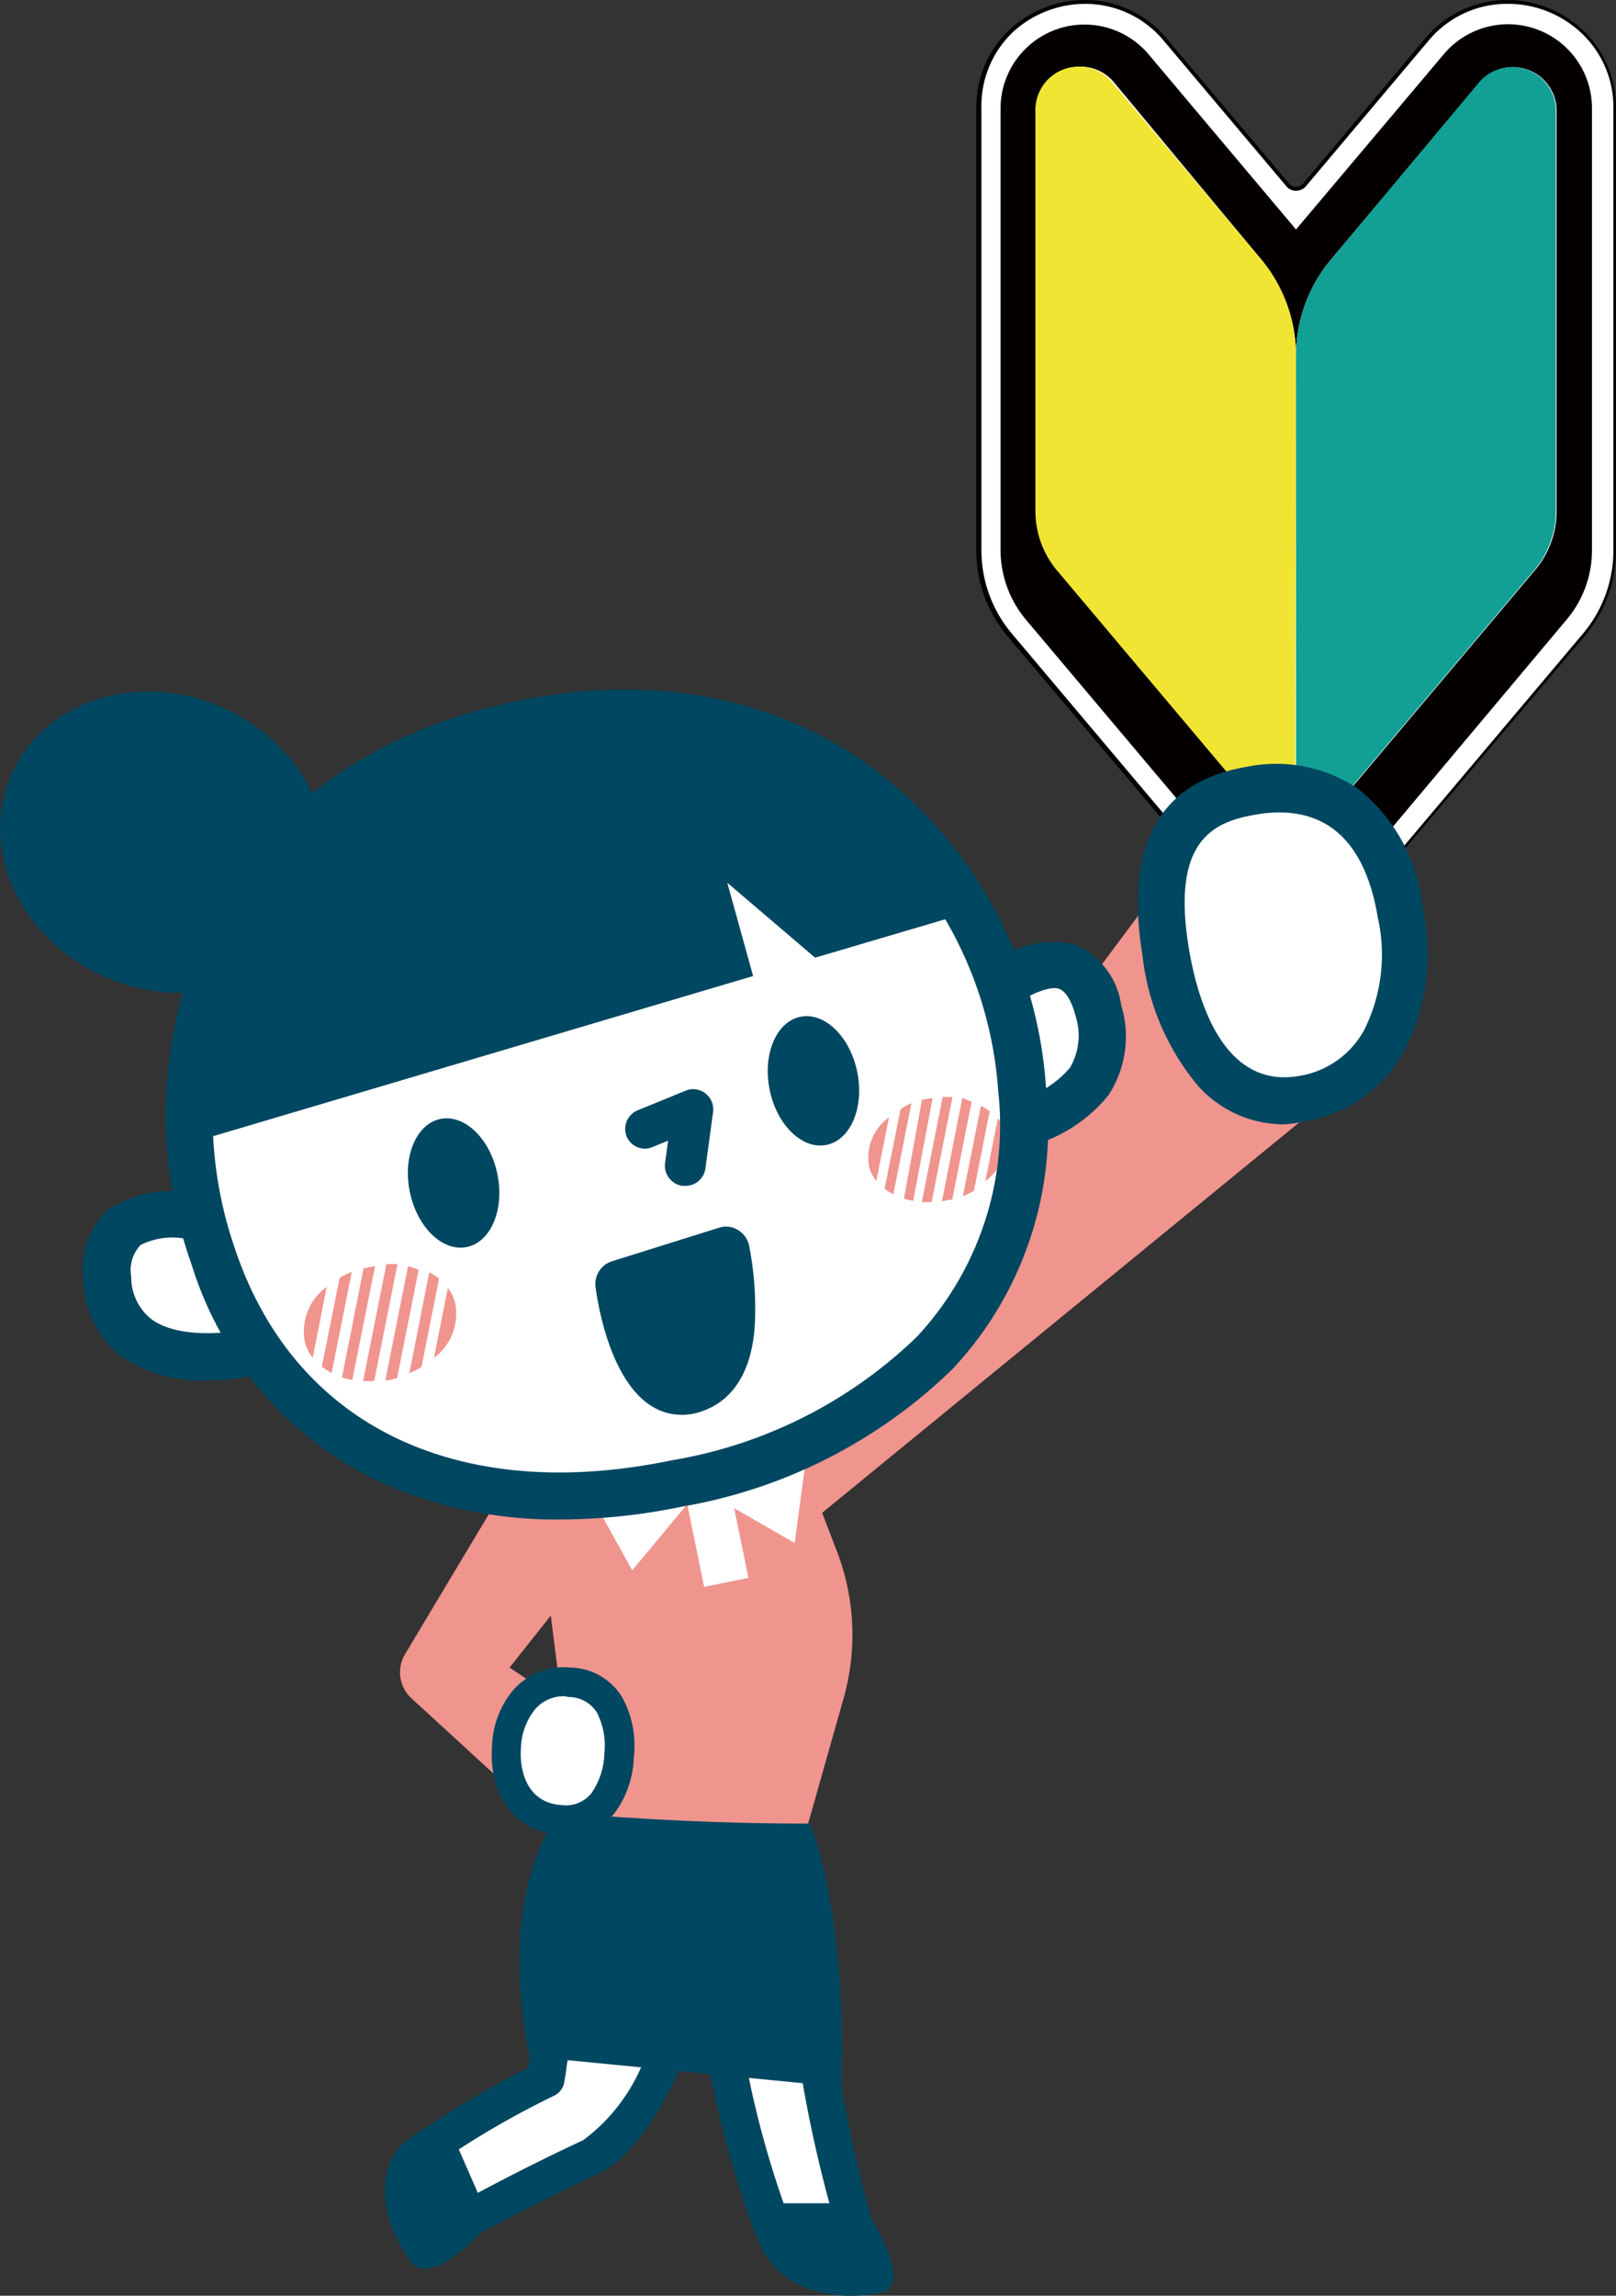
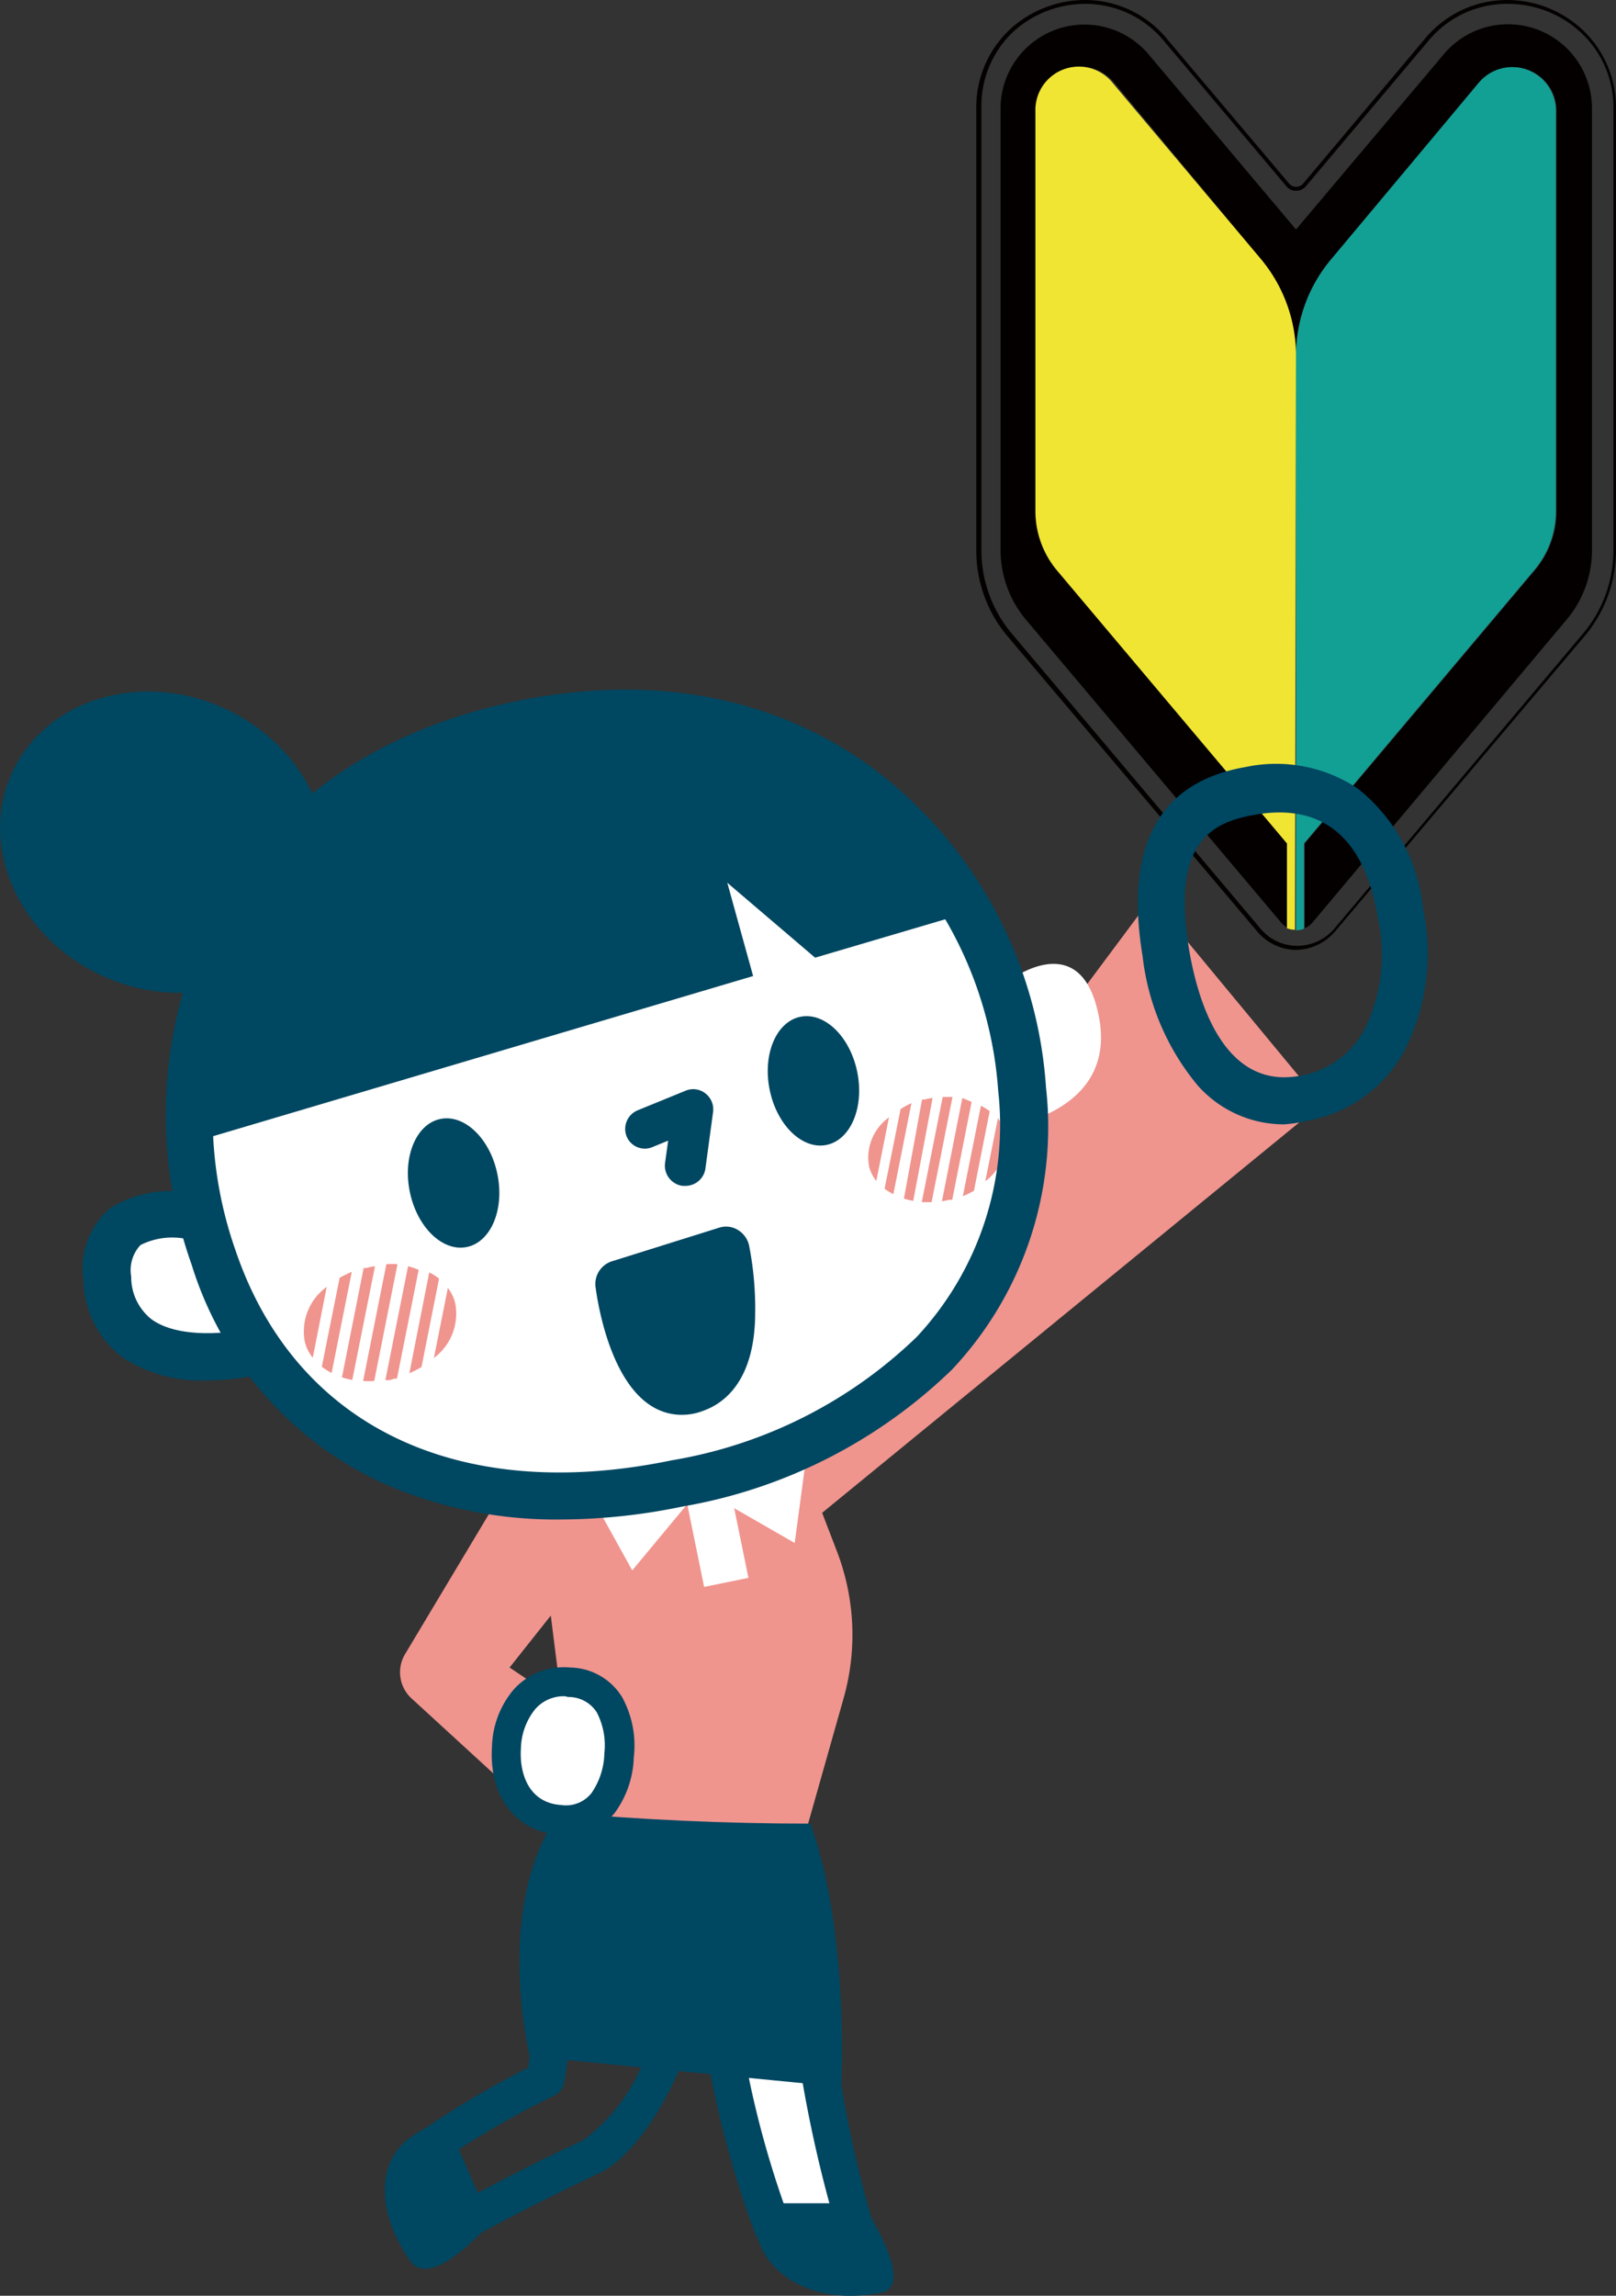
<svg xmlns="http://www.w3.org/2000/svg" viewBox="0 0 62.57 88.84">
  <rect x="0" y="0" width="62.57" height="88.84" fill="#333333" stroke="none" />
  <defs>
    <style>.cls-1{fill:#fff;}.cls-2{fill:#040000;}.cls-3{fill:#f1e533;}.cls-4{fill:#12a095;}.cls-5{fill:#f0948e;}.cls-6{fill:#004761;}</style>
  </defs>
  <g id="レイヤー_2" data-name="レイヤー 2">
    <g id="Isolation_Mode" data-name="Isolation Mode">
-       <path class="cls-1" d="M39.06,24.56a5.11,5.11,0,0,1-1.19-3.26V4.19a4.05,4.05,0,0,1,1.29-3A4.25,4.25,0,0,1,42,.08a4.05,4.05,0,0,1,3.12,1.46l4.72,5.61a.42.42,0,0,0,.66,0l4.73-5.61A4,4,0,0,1,58.35.08,4.21,4.21,0,0,1,61.2,1.19a4,4,0,0,1,1.29,3V21.3a5.05,5.05,0,0,1-1.19,3.26L51.67,36a1.94,1.94,0,0,1-3,0Z" />
      <path class="cls-2" d="M50.18,36.76h0A2,2,0,0,1,48.64,36L39,24.61A5.15,5.15,0,0,1,37.8,21.3V4.19a4.13,4.13,0,0,1,1.31-3.06A4.32,4.32,0,0,1,42,0a4.09,4.09,0,0,1,3.17,1.49L49.91,7.1a.37.37,0,0,0,.27.13.37.37,0,0,0,.28-.13l4.72-5.61A4.12,4.12,0,0,1,58.35,0a4.29,4.29,0,0,1,2.91,1.14,4.12,4.12,0,0,1,1.31,3.05V21.3a5.15,5.15,0,0,1-1.21,3.31L51.73,36A2.05,2.05,0,0,1,50.18,36.76ZM42,.15a4.14,4.14,0,0,0-2.79,1.1A3.94,3.94,0,0,0,38,4.19V21.3a5,5,0,0,0,1.17,3.21l9.64,11.43a1.84,1.84,0,0,0,1.42.66,1.88,1.88,0,0,0,1.43-.66l9.64-11.43a5,5,0,0,0,1.17-3.21V4.19a3.94,3.94,0,0,0-1.27-2.94,4.14,4.14,0,0,0-2.8-1.1A3.94,3.94,0,0,0,55.3,1.59L50.57,7.2a.48.48,0,0,1-.39.18.46.46,0,0,1-.38-.18L45.07,1.59A3.94,3.94,0,0,0,42,.15Z" />
      <path class="cls-2" d="M55.9,2.1,50.18,8.88,44.47,2.1a3.25,3.25,0,0,0-5.73,2.09V21.3a4.21,4.21,0,0,0,1,2.7l9.87,11.71a.94.94,0,0,0,.28.21V32.64L41,22.08a3.58,3.58,0,0,1-.84-2.3V4.31a1.68,1.68,0,0,1,3-1.09L48.8,10a5.84,5.84,0,0,1,1.38,3.78A5.8,5.8,0,0,1,51.57,10l5.7-6.78a1.69,1.69,0,0,1,3,1.09V19.78a3.53,3.53,0,0,1-.85,2.3l-8.9,10.56v3.28a.86.86,0,0,0,.29-.21L60.64,24a4.16,4.16,0,0,0,1-2.7V4.19A3.25,3.25,0,0,0,55.9,2.1Z" />
      <path class="cls-3" d="M50.18,13.78h0A5.84,5.84,0,0,0,48.8,10L43.09,3.22a1.68,1.68,0,0,0-3,1.09V19.78a3.58,3.58,0,0,0,.84,2.3l8.9,10.56v3.28a.85.85,0,0,0,.31.06Z" />
      <path class="cls-4" d="M59.39,22.08a3.53,3.53,0,0,0,.85-2.3V4.31a1.69,1.69,0,0,0-3-1.09L51.57,10a5.8,5.8,0,0,0-1.39,3.78h0V36a.78.78,0,0,0,.31-.06V32.64Z" />
      <path class="cls-5" d="M22.15,57.69l-2.8.2L15.69,64a1.37,1.37,0,0,0,.25,1.73L20,69.45l1.57-3.69-1.84-1.23,3.42-4.31Z" />
      <polygon class="cls-5" points="27.4 57.78 44.58 34.75 51.18 42.72 29.56 60.4 27.4 57.78" />
-       <path class="cls-1" d="M54.25,35.37c.68,4.07-1.12,6.72-3.82,7.17S45.82,41,45.14,36.9s.61-5.82,3.3-6.27S53.57,31.31,54.25,35.37Z" />
      <path class="cls-6" d="M49.71,43.51A4.47,4.47,0,0,1,46.37,42a9.5,9.5,0,0,1-2.13-5c-.71-4.29.65-6.75,4-7.32a5.69,5.69,0,0,1,4.34.84,6.8,6.8,0,0,1,2.52,4.65,8.33,8.33,0,0,1-.75,5.55,5.37,5.37,0,0,1-3.82,2.67A5.27,5.27,0,0,1,49.71,43.51Zm-.18-12.07a5.23,5.23,0,0,0-.94.09c-1.73.29-3.24,1.12-2.55,5.22.34,2,1.34,5.38,4.24,4.89a3.5,3.5,0,0,0,2.54-1.78,6.53,6.53,0,0,0,.53-4.34C52.9,32.81,51.61,31.44,49.53,31.44Z" />
      <path class="cls-5" d="M31.12,71.17l-9.43-.34.14-1.06a12.63,12.63,0,0,0,0-3.25L20.48,55.8l10-.78,1.92,5a9,9,0,0,1,.28,5.64Z" />
      <path class="cls-1" d="M22.05,65.1c-1.48-.09-2.34,1.05-2.44,2.52s.61,2.72,2.09,2.82,2.18-1.06,2.27-2.53S23.52,65.2,22.05,65.1Z" />
      <path class="cls-6" d="M21.87,71h-.21c-1.69-.11-2.74-1.49-2.61-3.42a3.56,3.56,0,0,1,.84-2.2,2.61,2.61,0,0,1,2.2-.85,2.4,2.4,0,0,1,2,1.15A3.89,3.89,0,0,1,24.54,68a3.83,3.83,0,0,1-.75,2.17A2.36,2.36,0,0,1,21.87,71Zm0-5.36a1.47,1.47,0,0,0-1.14.49,2.51,2.51,0,0,0-.56,1.51c-.07,1,.31,2.13,1.56,2.21a1.26,1.26,0,0,0,1.17-.46,2.81,2.81,0,0,0,.5-1.54,2.77,2.77,0,0,0-.29-1.58A1.29,1.29,0,0,0,22,65.67Z" />
-       <path class="cls-1" d="M18,85.94,16.72,83a36.42,36.42,0,0,1,4.4-2.54c.09-.64.17-1.16.24-1.69l4.68.08C25.26,81,24,82.94,22.89,83.46,21.51,84.12,19.5,85.11,18,85.94Z" />
      <path class="cls-6" d="M18,86.66a.93.93,0,0,1-.23,0,.73.73,0,0,1-.42-.39l-1.28-2.94a.71.71,0,0,1,.26-.88A37.79,37.79,0,0,1,20.47,80l0-.14c.06-.42.11-.78.16-1.16a.72.72,0,0,1,.72-.63l4.68.08a.75.75,0,0,1,.58.31.71.71,0,0,1,.08.65c-.87,2.44-2.25,4.41-3.51,5s-3.36,1.63-4.85,2.46A.73.73,0,0,1,18,86.66Zm-.38-3.39.73,1.67c1.39-.75,3-1.55,4.23-2.12A7,7,0,0,0,25,79.55l-3-.06c0,.18-.05.37-.07.55s-.05.34-.08.52a.7.7,0,0,1-.4.54A34.43,34.43,0,0,0,17.62,83.27Z" />
      <path class="cls-6" d="M19,86s-2.3,2.7-3.13,1.48c-1.5-2.2-1.07-4,0-4.75A6,6,0,0,1,17.25,82Z" />
      <path class="cls-1" d="M33.1,86.14H29.89a37.87,37.87,0,0,1-1.8-6.71h3.57A48.28,48.28,0,0,0,33.1,86.14Z" />
      <path class="cls-6" d="M33.1,86.86H29.89a.71.71,0,0,1-.67-.47,38.85,38.85,0,0,1-1.84-6.84.73.73,0,0,1,.7-.84h3.58a.72.72,0,0,1,.71.63A46,46,0,0,0,33.79,86a.74.74,0,0,1-.12.63A.75.75,0,0,1,33.1,86.86Zm-2.7-1.43h1.76A50.81,50.81,0,0,1,31,80.14H28.94A37.63,37.63,0,0,0,30.4,85.43Z" />
      <path class="cls-6" d="M33.39,85.26s2.13,3.19.73,3.46c-2.53.5-4.22-.62-4.7-1.88A6.06,6.06,0,0,1,29,85.26Z" />
      <path class="cls-6" d="M31.38,70.57c1.53,4.29,1.19,10.19,1.19,10.19L20.51,79.58s-1.44-5.85,1.16-9.44C24.87,70.42,28.11,70.57,31.38,70.57Z" />
      <polygon class="cls-1" points="22.85 57.83 24.48 60.77 27.23 57.46 22.85 57.83" />
      <polygon class="cls-1" points="31.21 56.43 30.77 59.71 26.94 57.51 31.21 56.43" />
      <rect class="cls-1" x="26.56" y="56.67" width="1.75" height="4.75" transform="matrix(0.98, -0.2, 0.2, 0.98, -11.05, 6.53)" />
      <path class="cls-1" d="M39.59,42.15c.65,8.57-5.25,13.57-13.35,15.25s-15.33-1-18-8.75C5.57,40.6,8.55,30.43,20.15,28S39,33.69,39.59,42.15Z" />
      <path class="cls-1" d="M10,52.28s-5.6,1.41-5.84-2.82C4,46.14,7.68,47.13,7.68,47.13Z" />
      <path class="cls-1" d="M39,43.59s4.47-.59,3.49-4.51C41.72,35.85,39,38,39,38Z" />
      <path class="cls-5" d="M15.39,48.92a3.08,3.08,0,0,0-.43,0l-.9,4.52a3.08,3.08,0,0,0,.43,0Z" />
      <path class="cls-5" d="M14.52,49a2.29,2.29,0,0,0-.34.07l-.1,0-.84,4.23a2.6,2.6,0,0,0,.4.1Z" />
      <path class="cls-5" d="M13.15,49.45l-.69,3.44a3,3,0,0,0,.38.24l.78-3.91A3.42,3.42,0,0,0,13.15,49.45Z" />
      <path class="cls-5" d="M15.8,49l-.88,4.41c.11,0,.22,0,.33-.06l.12,0,.84-4.21A2.73,2.73,0,0,0,15.8,49Z" />
      <path class="cls-5" d="M16.8,52.55a2.14,2.14,0,0,0,.83-2.1,1.56,1.56,0,0,0-.29-.61Z" />
      <path class="cls-5" d="M17,49.48a2,2,0,0,0-.38-.24l-.77,3.9a3.45,3.45,0,0,0,.47-.24Z" />
      <path class="cls-5" d="M12.65,49.8a2.12,2.12,0,0,0-.85,2.11,1.55,1.55,0,0,0,.31.63Z" />
      <path class="cls-5" d="M36.88,42.45H36.5l-.81,4.07h.38Z" />
      <path class="cls-5" d="M36.11,42.49a1.55,1.55,0,0,0-.31.06l-.1,0L35,46.38a2.11,2.11,0,0,0,.36.09Z" />
      <path class="cls-5" d="M34.87,42.92,34.25,46a1.94,1.94,0,0,0,.34.21l.7-3.52A2.74,2.74,0,0,0,34.87,42.92Z" />
      <path class="cls-5" d="M37.26,42.49l-.79,4,.29-.06.11,0,.75-3.79Z" />
      <path class="cls-5" d="M38.15,45.71a1.9,1.9,0,0,0,.75-1.88,1.6,1.6,0,0,0-.26-.56Z" />
      <path class="cls-5" d="M38.32,43a2.39,2.39,0,0,0-.34-.21l-.7,3.5a3.42,3.42,0,0,0,.43-.21Z" />
      <path class="cls-5" d="M34.42,43.24a1.91,1.91,0,0,0-.77,1.9,1.48,1.48,0,0,0,.28.56Z" />
      <ellipse class="cls-6" cx="6.33" cy="32.59" rx="5.69" ry="6.45" transform="translate(-25.94 24.79) rotate(-65.42)" />
      <path class="cls-6" d="M21.74,58.8a16.63,16.63,0,0,1-6.91-1.4,13.79,13.79,0,0,1-7.41-8.46A17.25,17.25,0,0,1,8.53,34.88c2.29-4,6.24-6.66,11.43-7.74,6.75-1.4,11.35.7,14,2.71A16.83,16.83,0,0,1,40.5,42.08h0A13.69,13.69,0,0,1,36.86,53,19.82,19.82,0,0,1,26.42,58.3,23.38,23.38,0,0,1,21.74,58.8ZM24.2,28.51a18.74,18.74,0,0,0-3.87.41c-4.67,1-8.2,3.34-10.22,6.86a15.62,15.62,0,0,0-1,12.58c2.3,6.82,8.62,9.87,16.9,8.15a17.87,17.87,0,0,0,9.49-4.78,12,12,0,0,0,3.15-9.51A15.25,15.25,0,0,0,32.88,31.3,14.16,14.16,0,0,0,24.2,28.51Z" />
      <ellipse class="cls-6" cx="17.56" cy="45.78" rx="1.73" ry="2.53" transform="translate(-8.93 4.52) rotate(-11.72)" />
      <ellipse class="cls-6" cx="31.6" cy="41.69" rx="1.73" ry="2.53" transform="matrix(0.98, -0.2, 0.2, 0.98, -7.81, 7.29)" />
      <path class="cls-6" d="M8,53.42a5.54,5.54,0,0,1-3.27-.9,3.85,3.85,0,0,1-1.5-3,3.08,3.08,0,0,1,1-2.74,4.42,4.42,0,0,1,3.63-.51L7.44,48a2.73,2.73,0,0,0-2,.18,1.42,1.42,0,0,0-.36,1.22,2.08,2.08,0,0,0,.77,1.64c1.1.82,3.22.53,3.94.35l.45,1.77A10.23,10.23,0,0,1,8,53.42Z" />
-       <path class="cls-6" d="M39.16,44.49l-.24-1.8.12.9-.12-.9a4.1,4.1,0,0,0,2.5-1.36,2.46,2.46,0,0,0,.23-2c-.09-.34-.29-.95-.66-1.07s-1.19.28-1.41.45l-1.12-1.43a3.67,3.67,0,0,1,3.13-.74,3,3,0,0,1,1.82,2.35,4.16,4.16,0,0,1-.49,3.49A5.84,5.84,0,0,1,39.16,44.49Z" />
      <path class="cls-6" d="M26.53,45.89h-.11a.79.79,0,0,1-.67-.88l.12-.87-.61.25a.76.76,0,0,1-1-.42.78.78,0,0,1,.42-1l1.86-.76a.76.76,0,0,1,.77.1.78.78,0,0,1,.3.72l-.3,2.21A.78.78,0,0,1,26.53,45.89Z" />
      <path class="cls-6" d="M31.56,37.06l6-1.77c-3-5.33-9.06-9-17.37-7.26C10.61,30,6.9,37.24,7.4,44.22l21.76-6.45-1-3.61Z" />
      <path class="cls-6" d="M24,49.7s.64,4.85,2.93,4.06,1.22-5.36,1.22-5.36Z" />
      <path class="cls-6" d="M26.39,54.75a2.19,2.19,0,0,1-1.15-.33c-1.63-1-2.1-4-2.18-4.61a.92.92,0,0,1,.63-1l4.15-1.3a.87.87,0,0,1,.72.08.94.94,0,0,1,.44.59,12.55,12.55,0,0,1,.24,2.6c0,2.58-1.14,3.5-2,3.81A2.29,2.29,0,0,1,26.39,54.75ZM25,50.32a4.71,4.71,0,0,0,1.19,2.55.41.41,0,0,0,.4,0c.85-.3.92-2,.78-3.32Zm-1-.62h0Z" />
    </g>
  </g>
</svg>